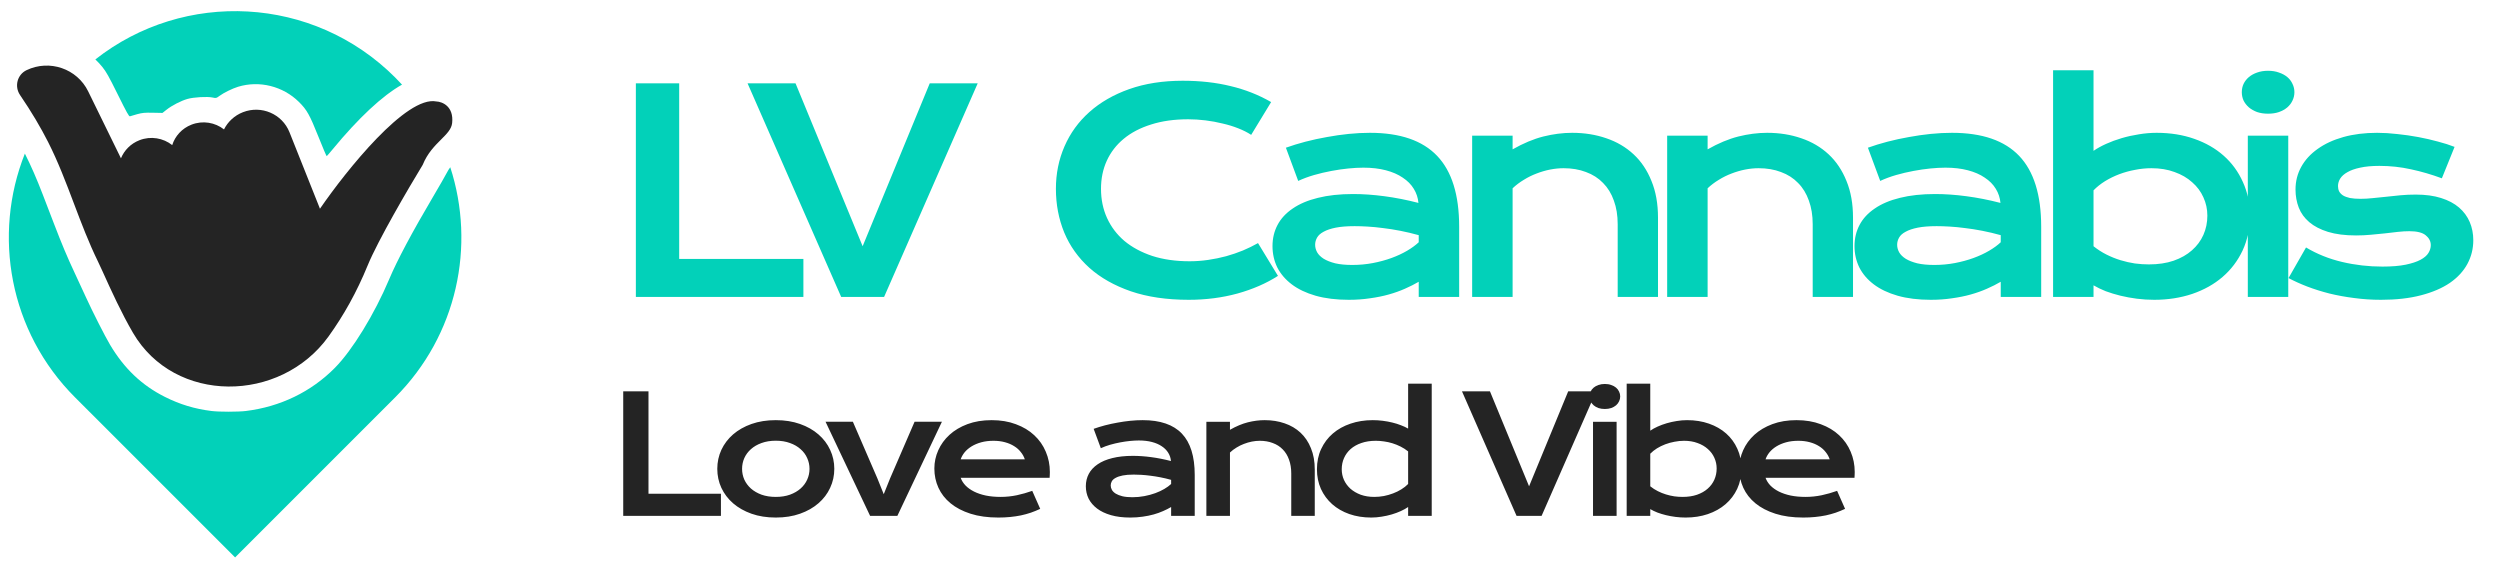
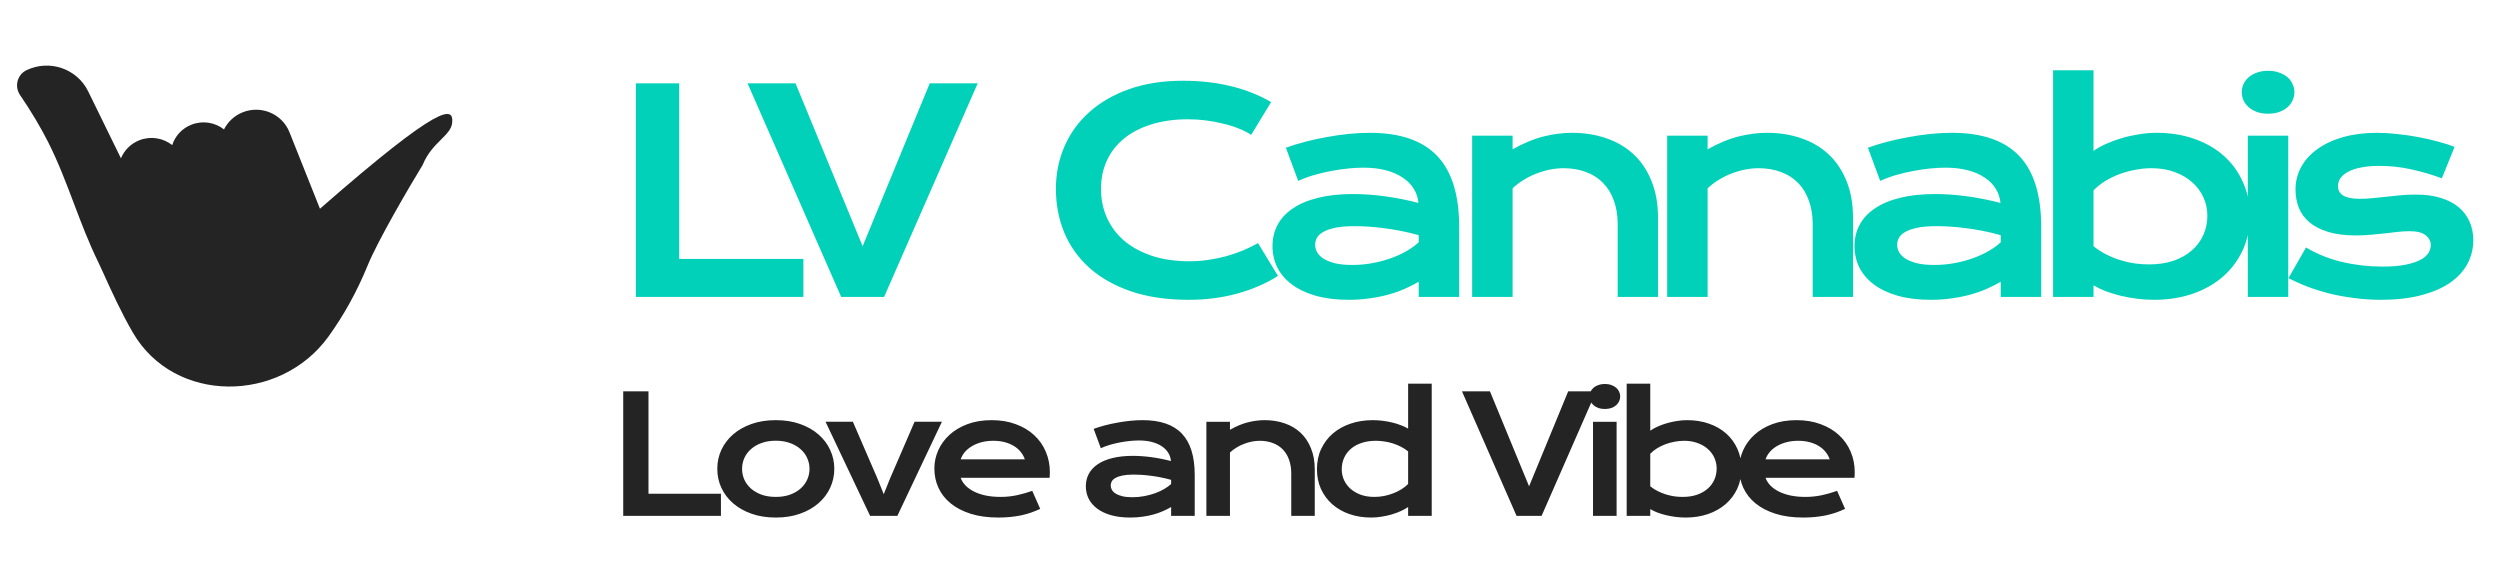
<svg xmlns="http://www.w3.org/2000/svg" width="215" height="49" viewBox="0 0 215 49" fill="none">
  <path d="M54.684 7.168H58.41V22.269H69.092V25.536H54.684V7.168ZM64.291 7.168H68.416L74.187 21.176L79.957 7.168H84.082L76.032 25.536H72.342L64.291 7.168ZM90.808 16.24C90.808 14.932 91.055 13.714 91.548 12.585C92.042 11.449 92.755 10.466 93.687 9.636C94.627 8.797 95.771 8.139 97.119 7.661C98.474 7.183 100.006 6.944 101.714 6.944C103.21 6.944 104.581 7.097 105.827 7.403C107.08 7.7 108.244 8.159 109.317 8.778L107.601 11.598C107.28 11.387 106.908 11.199 106.485 11.034C106.07 10.87 105.623 10.732 105.145 10.623C104.675 10.505 104.185 10.415 103.676 10.352C103.175 10.29 102.677 10.258 102.184 10.258C100.993 10.258 99.931 10.407 98.999 10.705C98.067 10.995 97.279 11.406 96.637 11.939C96.002 12.464 95.516 13.095 95.18 13.831C94.85 14.56 94.686 15.363 94.686 16.24C94.686 17.149 94.858 17.983 95.203 18.744C95.548 19.503 96.045 20.162 96.695 20.718C97.354 21.266 98.153 21.697 99.093 22.011C100.041 22.316 101.11 22.469 102.301 22.469C102.842 22.469 103.378 22.43 103.911 22.351C104.444 22.273 104.957 22.167 105.451 22.034C105.952 21.893 106.434 21.729 106.896 21.54C107.358 21.345 107.789 21.133 108.189 20.906L109.905 23.726C108.902 24.369 107.742 24.874 106.426 25.242C105.11 25.603 103.711 25.783 102.231 25.783C100.343 25.783 98.686 25.54 97.26 25.054C95.834 24.561 94.643 23.887 93.687 23.033C92.731 22.171 92.01 21.16 91.525 20.001C91.047 18.834 90.808 17.58 90.808 16.24ZM109.435 21.164C109.435 20.498 109.58 19.891 109.87 19.343C110.16 18.794 110.595 18.324 111.174 17.933C111.754 17.533 112.475 17.227 113.337 17.016C114.206 16.797 115.217 16.687 116.369 16.687C117.223 16.687 118.12 16.75 119.06 16.875C120.008 17 120.983 17.192 121.986 17.451C121.947 17.012 121.814 16.608 121.587 16.24C121.36 15.864 121.042 15.543 120.635 15.277C120.235 15.002 119.75 14.791 119.178 14.642C118.613 14.493 117.971 14.419 117.25 14.419C116.859 14.419 116.428 14.442 115.958 14.489C115.487 14.536 115.002 14.607 114.5 14.701C113.999 14.795 113.501 14.912 113.008 15.053C112.522 15.194 112.068 15.363 111.645 15.559L110.587 12.703C111.112 12.515 111.672 12.342 112.267 12.186C112.871 12.029 113.486 11.896 114.112 11.786C114.739 11.669 115.366 11.579 115.993 11.516C116.62 11.453 117.227 11.422 117.814 11.422C120.408 11.422 122.335 12.084 123.596 13.408C124.858 14.732 125.488 16.761 125.488 19.496V25.536H122.01V24.232C121.649 24.443 121.254 24.643 120.823 24.831C120.4 25.019 119.938 25.184 119.436 25.325C118.935 25.466 118.394 25.575 117.814 25.654C117.242 25.74 116.635 25.783 115.993 25.783C114.912 25.783 113.96 25.665 113.137 25.43C112.322 25.195 111.641 24.87 111.092 24.455C110.544 24.04 110.129 23.554 109.846 22.998C109.572 22.434 109.435 21.823 109.435 21.164ZM113.102 21.047C113.102 21.274 113.161 21.493 113.278 21.705C113.396 21.909 113.584 22.093 113.842 22.257C114.101 22.414 114.43 22.543 114.829 22.645C115.237 22.739 115.726 22.786 116.298 22.786C116.909 22.786 117.501 22.731 118.073 22.622C118.645 22.512 119.178 22.367 119.671 22.187C120.165 22.007 120.611 21.799 121.011 21.564C121.41 21.329 121.743 21.086 122.01 20.835V20.224C121.477 20.075 120.948 19.95 120.423 19.848C119.906 19.746 119.409 19.668 118.931 19.613C118.461 19.55 118.014 19.507 117.591 19.484C117.176 19.46 116.812 19.449 116.498 19.449C115.848 19.449 115.307 19.492 114.876 19.578C114.445 19.664 114.097 19.782 113.83 19.93C113.564 20.071 113.376 20.24 113.266 20.436C113.157 20.632 113.102 20.835 113.102 21.047ZM126.605 11.669H130.084V12.844C131.008 12.319 131.89 11.951 132.728 11.739C133.574 11.528 134.401 11.422 135.208 11.422C136.265 11.422 137.245 11.579 138.146 11.892C139.047 12.198 139.826 12.656 140.484 13.267C141.143 13.878 141.656 14.642 142.024 15.559C142.4 16.468 142.588 17.521 142.588 18.72V25.536H139.121V19.284C139.121 18.524 139.012 17.846 138.792 17.251C138.581 16.648 138.271 16.142 137.864 15.735C137.464 15.32 136.975 15.006 136.395 14.795C135.823 14.575 135.18 14.466 134.467 14.466C134.091 14.466 133.704 14.505 133.304 14.583C132.912 14.662 132.524 14.775 132.141 14.924C131.764 15.065 131.4 15.245 131.048 15.465C130.695 15.676 130.374 15.919 130.084 16.193V25.536H126.605V11.669ZM143.376 11.669H146.855V12.844C147.779 12.319 148.66 11.951 149.499 11.739C150.345 11.528 151.171 11.422 151.978 11.422C153.036 11.422 154.015 11.579 154.916 11.892C155.817 12.198 156.597 12.656 157.255 13.267C157.913 13.878 158.426 14.642 158.795 15.559C159.171 16.468 159.359 17.521 159.359 18.72V25.536H155.892V19.284C155.892 18.524 155.782 17.846 155.563 17.251C155.351 16.648 155.042 16.142 154.634 15.735C154.235 15.32 153.745 15.006 153.165 14.795C152.593 14.575 151.951 14.466 151.238 14.466C150.862 14.466 150.474 14.505 150.075 14.583C149.683 14.662 149.295 14.775 148.911 14.924C148.535 15.065 148.171 15.245 147.818 15.465C147.466 15.676 147.144 15.919 146.855 16.193V25.536H143.376V11.669ZM159.488 21.164C159.488 20.498 159.633 19.891 159.923 19.343C160.213 18.794 160.648 18.324 161.228 17.933C161.807 17.533 162.528 17.227 163.39 17.016C164.26 16.797 165.27 16.687 166.422 16.687C167.276 16.687 168.173 16.75 169.113 16.875C170.061 17 171.037 17.192 172.04 17.451C172 17.012 171.867 16.608 171.64 16.24C171.413 15.864 171.095 15.543 170.688 15.277C170.289 15.002 169.803 14.791 169.231 14.642C168.667 14.493 168.024 14.419 167.304 14.419C166.912 14.419 166.481 14.442 166.011 14.489C165.541 14.536 165.055 14.607 164.554 14.701C164.052 14.795 163.555 14.912 163.061 15.053C162.575 15.194 162.121 15.363 161.698 15.559L160.64 12.703C161.165 12.515 161.725 12.342 162.321 12.186C162.924 12.029 163.539 11.896 164.166 11.786C164.793 11.669 165.419 11.579 166.046 11.516C166.673 11.453 167.28 11.422 167.868 11.422C170.461 11.422 172.388 12.084 173.65 13.408C174.911 14.732 175.542 16.761 175.542 19.496V25.536H172.063V24.232C171.703 24.443 171.307 24.643 170.876 24.831C170.453 25.019 169.991 25.184 169.489 25.325C168.988 25.466 168.447 25.575 167.868 25.654C167.296 25.74 166.688 25.783 166.046 25.783C164.965 25.783 164.013 25.665 163.19 25.43C162.376 25.195 161.694 24.87 161.145 24.455C160.597 24.04 160.182 23.554 159.9 22.998C159.626 22.434 159.488 21.823 159.488 21.164ZM163.155 21.047C163.155 21.274 163.214 21.493 163.331 21.705C163.449 21.909 163.637 22.093 163.895 22.257C164.154 22.414 164.483 22.543 164.883 22.645C165.29 22.739 165.78 22.786 166.352 22.786C166.963 22.786 167.554 22.731 168.126 22.622C168.698 22.512 169.231 22.367 169.724 22.187C170.218 22.007 170.665 21.799 171.064 21.564C171.464 21.329 171.797 21.086 172.063 20.835V20.224C171.53 20.075 171.001 19.95 170.477 19.848C169.959 19.746 169.462 19.668 168.984 19.613C168.514 19.55 168.067 19.507 167.644 19.484C167.229 19.46 166.865 19.449 166.551 19.449C165.901 19.449 165.361 19.492 164.93 19.578C164.499 19.664 164.15 19.782 163.884 19.93C163.617 20.071 163.429 20.24 163.32 20.436C163.21 20.632 163.155 20.835 163.155 21.047ZM176.565 6.04H180.043V12.973C180.349 12.762 180.709 12.562 181.124 12.374C181.54 12.186 181.986 12.021 182.464 11.88C182.942 11.739 183.436 11.63 183.945 11.551C184.454 11.465 184.963 11.422 185.473 11.422C186.648 11.422 187.725 11.594 188.704 11.939C189.692 12.284 190.538 12.77 191.243 13.396C191.948 14.023 192.496 14.775 192.888 15.653C193.288 16.522 193.487 17.486 193.487 18.544C193.487 19.648 193.28 20.647 192.865 21.54C192.449 22.426 191.874 23.186 191.137 23.82C190.408 24.447 189.539 24.933 188.528 25.278C187.525 25.614 186.436 25.783 185.261 25.783C184.76 25.783 184.262 25.752 183.769 25.689C183.283 25.626 182.813 25.54 182.358 25.43C181.912 25.321 181.489 25.191 181.089 25.043C180.697 24.886 180.349 24.717 180.043 24.537V25.536H176.565V6.04ZM180.043 21.176C180.396 21.458 180.768 21.697 181.16 21.893C181.551 22.089 181.951 22.25 182.358 22.375C182.766 22.5 183.177 22.594 183.592 22.657C184.008 22.712 184.411 22.739 184.803 22.739C185.602 22.739 186.311 22.633 186.93 22.422C187.557 22.203 188.082 21.905 188.505 21.529C188.936 21.153 189.265 20.71 189.492 20.201C189.719 19.692 189.833 19.139 189.833 18.544C189.833 17.987 189.719 17.462 189.492 16.969C189.272 16.475 188.951 16.044 188.528 15.676C188.113 15.3 187.608 15.006 187.012 14.795C186.425 14.575 185.762 14.466 185.026 14.466C184.556 14.466 184.086 14.513 183.616 14.607C183.146 14.693 182.691 14.818 182.253 14.983C181.822 15.147 181.414 15.347 181.03 15.582C180.654 15.817 180.325 16.08 180.043 16.37V21.176ZM195.051 9.777C194.706 9.777 194.393 9.73 194.111 9.636C193.837 9.534 193.602 9.401 193.406 9.236C193.21 9.064 193.057 8.868 192.947 8.648C192.846 8.421 192.795 8.182 192.795 7.932C192.795 7.673 192.846 7.434 192.947 7.215C193.057 6.988 193.21 6.792 193.406 6.627C193.602 6.463 193.837 6.333 194.111 6.239C194.393 6.137 194.706 6.087 195.051 6.087C195.404 6.087 195.717 6.137 195.991 6.239C196.273 6.333 196.512 6.463 196.708 6.627C196.904 6.792 197.053 6.988 197.155 7.215C197.264 7.434 197.319 7.673 197.319 7.932C197.319 8.182 197.264 8.421 197.155 8.648C197.053 8.868 196.904 9.064 196.708 9.236C196.512 9.401 196.273 9.534 195.991 9.636C195.717 9.73 195.404 9.777 195.051 9.777ZM193.312 11.669H196.79V25.536H193.312V11.669ZM198.318 21.282C199.259 21.846 200.293 22.261 201.421 22.528C202.549 22.794 203.705 22.927 204.888 22.927C205.687 22.927 206.353 22.872 206.886 22.763C207.418 22.653 207.845 22.512 208.167 22.34C208.488 22.167 208.715 21.971 208.848 21.752C208.981 21.533 209.048 21.309 209.048 21.082C209.048 20.753 208.903 20.471 208.613 20.236C208.331 20.001 207.861 19.883 207.203 19.883C206.897 19.883 206.568 19.903 206.216 19.942C205.863 19.981 205.491 20.024 205.099 20.071C204.716 20.111 204.312 20.15 203.889 20.189C203.474 20.228 203.051 20.248 202.62 20.248C201.68 20.248 200.877 20.146 200.211 19.942C199.552 19.738 199.016 19.46 198.601 19.108C198.185 18.755 197.884 18.34 197.696 17.862C197.508 17.376 197.414 16.855 197.414 16.299C197.414 15.594 197.578 14.944 197.907 14.348C198.236 13.753 198.706 13.24 199.317 12.809C199.929 12.37 200.665 12.029 201.527 11.786C202.396 11.543 203.364 11.422 204.43 11.422C204.986 11.422 205.566 11.457 206.169 11.528C206.78 11.59 207.379 11.677 207.967 11.786C208.555 11.896 209.119 12.025 209.659 12.174C210.2 12.315 210.678 12.468 211.093 12.632L210 15.335C209.115 15.006 208.229 14.748 207.344 14.56C206.467 14.364 205.562 14.266 204.629 14.266C203.979 14.266 203.427 14.317 202.972 14.419C202.526 14.513 202.161 14.642 201.879 14.806C201.597 14.963 201.39 15.147 201.256 15.359C201.131 15.563 201.068 15.778 201.068 16.005C201.068 16.17 201.1 16.319 201.162 16.452C201.233 16.585 201.343 16.703 201.492 16.804C201.648 16.898 201.848 16.973 202.091 17.028C202.342 17.075 202.647 17.098 203.008 17.098C203.337 17.098 203.685 17.079 204.053 17.039C204.422 17 204.806 16.961 205.205 16.922C205.605 16.875 206.016 16.832 206.439 16.793C206.87 16.753 207.309 16.734 207.755 16.734C208.586 16.734 209.311 16.832 209.929 17.028C210.556 17.224 211.073 17.498 211.481 17.85C211.888 18.203 212.194 18.618 212.397 19.096C212.601 19.574 212.703 20.095 212.703 20.659C212.703 21.388 212.535 22.065 212.198 22.692C211.861 23.319 211.359 23.863 210.693 24.326C210.027 24.78 209.197 25.137 208.202 25.395C207.215 25.654 206.071 25.783 204.77 25.783C203.971 25.783 203.199 25.732 202.455 25.63C201.711 25.536 201.002 25.407 200.328 25.242C199.654 25.07 199.02 24.87 198.424 24.643C197.837 24.416 197.3 24.173 196.814 23.914L198.318 21.282Z" fill="#02D1B9" />
  <path d="M53.597 33.652H55.77V42.46H62.001V44.365H53.597V33.652ZM61.687 40.321C61.687 39.741 61.804 39.197 62.037 38.69C62.274 38.182 62.61 37.739 63.044 37.36C63.483 36.981 64.011 36.681 64.628 36.462C65.249 36.243 65.946 36.133 66.718 36.133C67.491 36.133 68.185 36.243 68.802 36.462C69.424 36.681 69.951 36.981 70.386 37.36C70.824 37.739 71.16 38.182 71.393 38.69C71.631 39.197 71.75 39.741 71.75 40.321C71.75 40.901 71.631 41.445 71.393 41.952C71.16 42.46 70.824 42.903 70.386 43.282C69.951 43.661 69.424 43.961 68.802 44.18C68.185 44.4 67.491 44.509 66.718 44.509C65.946 44.509 65.249 44.4 64.628 44.18C64.011 43.961 63.483 43.661 63.044 43.282C62.61 42.903 62.274 42.46 62.037 41.952C61.804 41.445 61.687 40.901 61.687 40.321ZM63.819 40.321C63.819 40.645 63.883 40.954 64.011 41.246C64.143 41.534 64.333 41.79 64.58 42.014C64.831 42.233 65.135 42.409 65.492 42.542C65.853 42.67 66.261 42.734 66.718 42.734C67.175 42.734 67.582 42.67 67.939 42.542C68.299 42.409 68.603 42.233 68.85 42.014C69.102 41.79 69.291 41.534 69.419 41.246C69.552 40.954 69.618 40.645 69.618 40.321C69.618 39.997 69.552 39.688 69.419 39.396C69.291 39.103 69.102 38.847 68.85 38.628C68.603 38.404 68.299 38.228 67.939 38.1C67.582 37.968 67.175 37.901 66.718 37.901C66.261 37.901 65.853 37.968 65.492 38.1C65.135 38.228 64.831 38.404 64.58 38.628C64.333 38.847 64.143 39.103 64.011 39.396C63.883 39.688 63.819 39.997 63.819 40.321ZM70.997 36.27H73.348L75.453 41.137L76.001 42.501L76.549 41.137L78.654 36.27H81.005L77.173 44.365H74.829L70.997 36.27ZM80.355 40.294C80.355 39.745 80.467 39.222 80.691 38.724C80.915 38.221 81.237 37.778 81.658 37.394C82.078 37.01 82.592 36.704 83.2 36.476C83.812 36.247 84.507 36.133 85.284 36.133C86.056 36.133 86.751 36.249 87.368 36.483C87.989 36.711 88.515 37.026 88.944 37.428C89.378 37.831 89.71 38.303 89.938 38.847C90.171 39.391 90.288 39.974 90.288 40.595C90.288 40.673 90.285 40.758 90.281 40.849C90.281 40.936 90.276 41.016 90.267 41.089H82.617C82.704 41.331 82.844 41.553 83.036 41.754C83.232 41.955 83.477 42.128 83.769 42.275C84.061 42.421 84.4 42.535 84.784 42.617C85.167 42.695 85.592 42.734 86.058 42.734C86.525 42.734 86.988 42.686 87.45 42.59C87.912 42.489 88.352 42.364 88.773 42.213L89.458 43.762C89.193 43.885 88.924 43.995 88.65 44.091C88.38 44.182 88.097 44.26 87.799 44.324C87.507 44.383 87.199 44.429 86.874 44.461C86.554 44.493 86.216 44.509 85.86 44.509C84.95 44.509 84.153 44.4 83.467 44.18C82.782 43.961 82.209 43.661 81.747 43.282C81.285 42.903 80.938 42.457 80.705 41.946C80.472 41.434 80.355 40.883 80.355 40.294ZM88.135 39.505C88.062 39.281 87.948 39.074 87.793 38.882C87.642 38.685 87.452 38.516 87.224 38.374C86.995 38.228 86.73 38.114 86.429 38.032C86.127 37.949 85.796 37.908 85.435 37.908C85.051 37.908 84.701 37.952 84.386 38.038C84.071 38.125 83.794 38.242 83.556 38.388C83.319 38.534 83.12 38.703 82.96 38.895C82.805 39.087 82.691 39.291 82.617 39.505H88.135ZM93.382 41.815C93.382 41.427 93.467 41.073 93.636 40.753C93.805 40.433 94.059 40.159 94.397 39.93C94.735 39.697 95.155 39.519 95.658 39.396C96.165 39.268 96.755 39.204 97.427 39.204C97.925 39.204 98.448 39.24 98.996 39.313C99.549 39.386 100.118 39.498 100.703 39.649C100.68 39.393 100.603 39.158 100.47 38.943C100.337 38.724 100.152 38.537 99.915 38.381C99.682 38.221 99.398 38.098 99.065 38.011C98.736 37.924 98.361 37.881 97.941 37.881C97.712 37.881 97.461 37.895 97.187 37.922C96.912 37.949 96.629 37.99 96.337 38.045C96.044 38.1 95.754 38.169 95.466 38.251C95.183 38.333 94.918 38.431 94.671 38.546L94.054 36.88C94.36 36.77 94.687 36.67 95.034 36.578C95.386 36.487 95.745 36.409 96.111 36.345C96.476 36.277 96.842 36.224 97.207 36.188C97.573 36.151 97.927 36.133 98.27 36.133C99.782 36.133 100.906 36.519 101.642 37.291C102.378 38.064 102.746 39.247 102.746 40.842V44.365H100.717V43.604C100.507 43.728 100.276 43.844 100.024 43.954C99.778 44.064 99.508 44.16 99.216 44.242C98.923 44.324 98.608 44.388 98.27 44.434C97.936 44.484 97.582 44.509 97.207 44.509C96.577 44.509 96.021 44.441 95.542 44.303C95.066 44.166 94.669 43.977 94.349 43.735C94.029 43.492 93.787 43.209 93.622 42.885C93.462 42.556 93.382 42.199 93.382 41.815ZM95.521 41.747C95.521 41.879 95.555 42.007 95.624 42.131C95.692 42.249 95.802 42.357 95.953 42.453C96.104 42.544 96.296 42.62 96.529 42.679C96.766 42.734 97.052 42.761 97.385 42.761C97.742 42.761 98.087 42.729 98.421 42.665C98.754 42.601 99.065 42.517 99.353 42.412C99.641 42.307 99.901 42.185 100.134 42.048C100.367 41.911 100.561 41.77 100.717 41.623V41.267C100.406 41.18 100.098 41.107 99.791 41.048C99.49 40.988 99.2 40.943 98.921 40.91C98.647 40.874 98.386 40.849 98.139 40.835C97.897 40.821 97.685 40.815 97.502 40.815C97.123 40.815 96.807 40.84 96.556 40.89C96.305 40.94 96.101 41.009 95.946 41.096C95.791 41.178 95.681 41.276 95.617 41.39C95.553 41.505 95.521 41.623 95.521 41.747ZM103.748 36.277H105.777V36.962C106.316 36.656 106.83 36.441 107.319 36.318C107.813 36.195 108.295 36.133 108.766 36.133C109.383 36.133 109.954 36.224 110.479 36.407C111.005 36.585 111.46 36.853 111.843 37.209C112.227 37.566 112.527 38.011 112.741 38.546C112.961 39.076 113.07 39.69 113.07 40.39V44.365H111.048V40.719C111.048 40.275 110.984 39.88 110.856 39.533C110.733 39.181 110.552 38.886 110.315 38.648C110.082 38.406 109.796 38.224 109.458 38.1C109.124 37.972 108.75 37.908 108.334 37.908C108.114 37.908 107.888 37.931 107.655 37.977C107.427 38.023 107.201 38.089 106.977 38.176C106.757 38.258 106.545 38.363 106.339 38.491C106.134 38.614 105.946 38.756 105.777 38.916V44.365H103.748V36.277ZM113.257 40.355C113.257 39.711 113.378 39.131 113.62 38.614C113.863 38.093 114.196 37.65 114.621 37.285C115.051 36.914 115.558 36.631 116.143 36.434C116.732 36.233 117.37 36.133 118.055 36.133C118.348 36.133 118.636 36.151 118.919 36.188C119.207 36.224 119.481 36.275 119.741 36.339C120.007 36.403 120.253 36.48 120.482 36.572C120.715 36.658 120.92 36.754 121.099 36.859V32.993H123.128V44.365H121.099V43.604C120.92 43.728 120.71 43.844 120.468 43.954C120.226 44.064 119.965 44.16 119.687 44.242C119.408 44.324 119.118 44.388 118.816 44.434C118.519 44.484 118.224 44.509 117.932 44.509C117.246 44.509 116.616 44.409 116.04 44.208C115.469 44.007 114.978 43.723 114.566 43.358C114.155 42.992 113.833 42.556 113.6 42.048C113.371 41.537 113.257 40.972 113.257 40.355ZM115.389 40.355C115.389 40.68 115.453 40.986 115.581 41.274C115.713 41.562 115.901 41.815 116.143 42.035C116.39 42.249 116.684 42.421 117.027 42.549C117.374 42.672 117.763 42.734 118.192 42.734C118.467 42.734 118.741 42.709 119.015 42.658C119.289 42.604 119.552 42.528 119.803 42.432C120.059 42.336 120.297 42.22 120.516 42.083C120.74 41.946 120.934 41.792 121.099 41.623V38.82C120.893 38.655 120.676 38.516 120.447 38.402C120.219 38.288 119.986 38.194 119.748 38.121C119.511 38.048 119.271 37.995 119.029 37.963C118.786 37.926 118.551 37.908 118.323 37.908C117.856 37.908 117.441 37.972 117.075 38.1C116.714 38.224 116.408 38.395 116.157 38.614C115.91 38.834 115.72 39.092 115.588 39.389C115.455 39.686 115.389 40.008 115.389 40.355ZM125.729 33.652H128.135L131.5 41.822L134.866 33.652H137.272L132.577 44.365H130.424L125.729 33.652ZM138.014 35.173C137.813 35.173 137.63 35.146 137.465 35.091C137.306 35.032 137.168 34.954 137.054 34.858C136.94 34.757 136.851 34.643 136.787 34.515C136.727 34.383 136.698 34.243 136.698 34.097C136.698 33.946 136.727 33.807 136.787 33.679C136.851 33.547 136.94 33.432 137.054 33.336C137.168 33.24 137.306 33.165 137.465 33.11C137.63 33.051 137.813 33.021 138.014 33.021C138.219 33.021 138.402 33.051 138.562 33.11C138.727 33.165 138.866 33.24 138.98 33.336C139.095 33.432 139.181 33.547 139.241 33.679C139.305 33.807 139.337 33.946 139.337 34.097C139.337 34.243 139.305 34.383 139.241 34.515C139.181 34.643 139.095 34.757 138.98 34.858C138.866 34.954 138.727 35.032 138.562 35.091C138.402 35.146 138.219 35.173 138.014 35.173ZM136.999 36.277H139.028V44.365H136.999V36.277ZM139.894 32.993H141.923V37.038C142.101 36.914 142.311 36.798 142.553 36.688C142.795 36.578 143.056 36.483 143.335 36.4C143.613 36.318 143.901 36.254 144.198 36.208C144.495 36.158 144.792 36.133 145.089 36.133C145.775 36.133 146.403 36.233 146.974 36.434C147.55 36.636 148.044 36.919 148.455 37.285C148.866 37.65 149.186 38.089 149.415 38.6C149.648 39.108 149.764 39.67 149.764 40.287C149.764 40.931 149.643 41.514 149.401 42.035C149.159 42.551 148.823 42.994 148.393 43.364C147.968 43.73 147.461 44.013 146.872 44.214C146.287 44.411 145.651 44.509 144.966 44.509C144.674 44.509 144.383 44.491 144.095 44.454C143.812 44.418 143.538 44.367 143.273 44.303C143.012 44.24 142.766 44.164 142.533 44.077C142.304 43.986 142.101 43.888 141.923 43.783V44.365H139.894V32.993ZM141.923 41.822C142.128 41.987 142.345 42.126 142.574 42.24C142.802 42.355 143.035 42.448 143.273 42.521C143.511 42.594 143.75 42.649 143.993 42.686C144.235 42.718 144.47 42.734 144.699 42.734C145.165 42.734 145.578 42.672 145.939 42.549C146.305 42.421 146.611 42.247 146.858 42.028C147.109 41.809 147.301 41.55 147.434 41.253C147.566 40.956 147.632 40.634 147.632 40.287C147.632 39.962 147.566 39.656 147.434 39.368C147.306 39.08 147.118 38.829 146.872 38.614C146.629 38.395 146.335 38.224 145.987 38.1C145.645 37.972 145.258 37.908 144.829 37.908C144.555 37.908 144.281 37.936 144.006 37.99C143.732 38.041 143.467 38.114 143.211 38.21C142.96 38.306 142.722 38.422 142.498 38.559C142.279 38.697 142.087 38.85 141.923 39.019V41.822ZM149.574 40.294C149.574 39.745 149.686 39.222 149.91 38.724C150.134 38.221 150.456 37.778 150.876 37.394C151.297 37.01 151.811 36.704 152.419 36.476C153.031 36.247 153.725 36.133 154.502 36.133C155.275 36.133 155.969 36.249 156.586 36.483C157.208 36.711 157.733 37.026 158.163 37.428C158.597 37.831 158.928 38.303 159.157 38.847C159.39 39.391 159.506 39.974 159.506 40.595C159.506 40.673 159.504 40.758 159.499 40.849C159.499 40.936 159.495 41.016 159.486 41.089H151.836C151.923 41.331 152.062 41.553 152.254 41.754C152.451 41.955 152.695 42.128 152.987 42.275C153.28 42.421 153.618 42.535 154.002 42.617C154.386 42.695 154.811 42.734 155.277 42.734C155.743 42.734 156.207 42.686 156.668 42.59C157.13 42.489 157.571 42.364 157.991 42.213L158.677 43.762C158.412 43.885 158.142 43.995 157.868 44.091C157.598 44.182 157.315 44.26 157.018 44.324C156.725 44.383 156.417 44.429 156.093 44.461C155.773 44.493 155.435 44.509 155.078 44.509C154.169 44.509 153.371 44.4 152.686 44.18C152 43.961 151.427 43.661 150.965 43.282C150.504 42.903 150.157 42.457 149.923 41.946C149.69 41.434 149.574 40.883 149.574 40.294ZM157.354 39.505C157.281 39.281 157.166 39.074 157.011 38.882C156.86 38.685 156.671 38.516 156.442 38.374C156.214 38.228 155.949 38.114 155.647 38.032C155.345 37.949 155.014 37.908 154.653 37.908C154.269 37.908 153.92 37.952 153.604 38.038C153.289 38.125 153.013 38.242 152.775 38.388C152.537 38.534 152.339 38.703 152.179 38.895C152.023 39.087 151.909 39.291 151.836 39.505H157.354Z" fill="#242424" />
-   <path fill-rule="evenodd" clip-rule="evenodd" d="M8.2 5.112C8.411 5.31 8.61 5.524 8.797 5.754C9.136 6.172 9.35 6.553 10.14 8.148C10.911 9.703 11.098 10.037 11.176 10.002C11.228 9.979 11.509 9.897 11.8 9.819C12.259 9.697 12.435 9.681 13.15 9.695L13.972 9.712L14.324 9.434C14.781 9.073 15.565 8.669 16.117 8.51C16.656 8.355 17.822 8.289 18.282 8.387C18.59 8.453 18.597 8.452 18.874 8.248C19.248 7.974 19.986 7.611 20.474 7.462C22.305 6.903 24.337 7.41 25.71 8.769C26.393 9.445 26.634 9.876 27.386 11.761C27.755 12.688 28.075 13.439 28.096 13.43C28.117 13.421 28.342 13.163 28.594 12.857C30.826 10.148 32.889 8.224 34.573 7.279C34.38 7.069 34.183 6.862 33.979 6.659C26.936 -0.385 15.837 -0.9 8.2 5.112ZM38.723 14.383C38.608 14.537 38.522 14.677 38.442 14.833C38.312 15.086 37.781 16.013 37.26 16.893C35.444 19.968 34.151 22.395 33.47 24.013C32.208 27.01 30.309 30.109 28.8 31.635C26.765 33.694 24.108 34.981 21.146 35.345C20.476 35.427 18.861 35.428 18.193 35.346C16.75 35.168 15.47 34.781 14.178 34.131C12.19 33.131 10.683 31.698 9.465 29.65C9.026 28.912 7.975 26.842 7.393 25.569C7.113 24.955 6.685 24.031 6.442 23.514C5.786 22.117 5.321 21.01 4.629 19.205C4.287 18.313 3.854 17.187 3.667 16.703C3.158 15.382 2.674 14.268 2.139 13.209C-0.65 20.213 0.79 28.51 6.459 34.179L20.219 47.939L33.979 34.179C39.335 28.823 40.916 21.123 38.723 14.383Z" fill="#02D1B9" />
-   <path d="M2.286 6.033C4.257 5.09 6.627 5.905 7.581 7.853L10.402 13.615C10.684 12.928 11.24 12.351 11.993 12.058C12.975 11.676 14.041 11.871 14.81 12.478C15.058 11.702 15.645 11.04 16.471 10.719C17.443 10.34 18.5 10.531 19.264 11.129C19.592 10.476 20.156 9.936 20.896 9.648C22.479 9.032 24.269 9.801 24.893 11.366L27.469 17.83C27.485 17.87 27.5 17.911 27.515 17.952C29.808 14.62 34.945 8.215 37.522 8.725C38.041 8.746 39.039 9.148 38.884 10.584C38.827 11.106 38.422 11.511 37.93 12.002C37.396 12.536 36.759 13.173 36.354 14.174C35.144 16.161 32.502 20.674 31.619 22.828C30.676 25.131 29.554 27.131 28.253 28.937C24.099 34.7 15.013 34.758 11.436 28.621C10.449 26.927 9.6 25.068 8.794 23.282C8.671 23.008 8.546 22.736 8.416 22.471C7.632 20.869 6.997 19.192 6.362 17.514C5.681 15.713 4.999 13.913 4.132 12.204C3.509 10.976 2.714 9.624 1.724 8.173C1.222 7.436 1.477 6.42 2.286 6.033Z" fill="#242424" />
+   <path d="M2.286 6.033C4.257 5.09 6.627 5.905 7.581 7.853L10.402 13.615C10.684 12.928 11.24 12.351 11.993 12.058C12.975 11.676 14.041 11.871 14.81 12.478C15.058 11.702 15.645 11.04 16.471 10.719C17.443 10.34 18.5 10.531 19.264 11.129C19.592 10.476 20.156 9.936 20.896 9.648C22.479 9.032 24.269 9.801 24.893 11.366L27.469 17.83C27.485 17.87 27.5 17.911 27.515 17.952C38.041 8.746 39.039 9.148 38.884 10.584C38.827 11.106 38.422 11.511 37.93 12.002C37.396 12.536 36.759 13.173 36.354 14.174C35.144 16.161 32.502 20.674 31.619 22.828C30.676 25.131 29.554 27.131 28.253 28.937C24.099 34.7 15.013 34.758 11.436 28.621C10.449 26.927 9.6 25.068 8.794 23.282C8.671 23.008 8.546 22.736 8.416 22.471C7.632 20.869 6.997 19.192 6.362 17.514C5.681 15.713 4.999 13.913 4.132 12.204C3.509 10.976 2.714 9.624 1.724 8.173C1.222 7.436 1.477 6.42 2.286 6.033Z" fill="#242424" />
</svg>